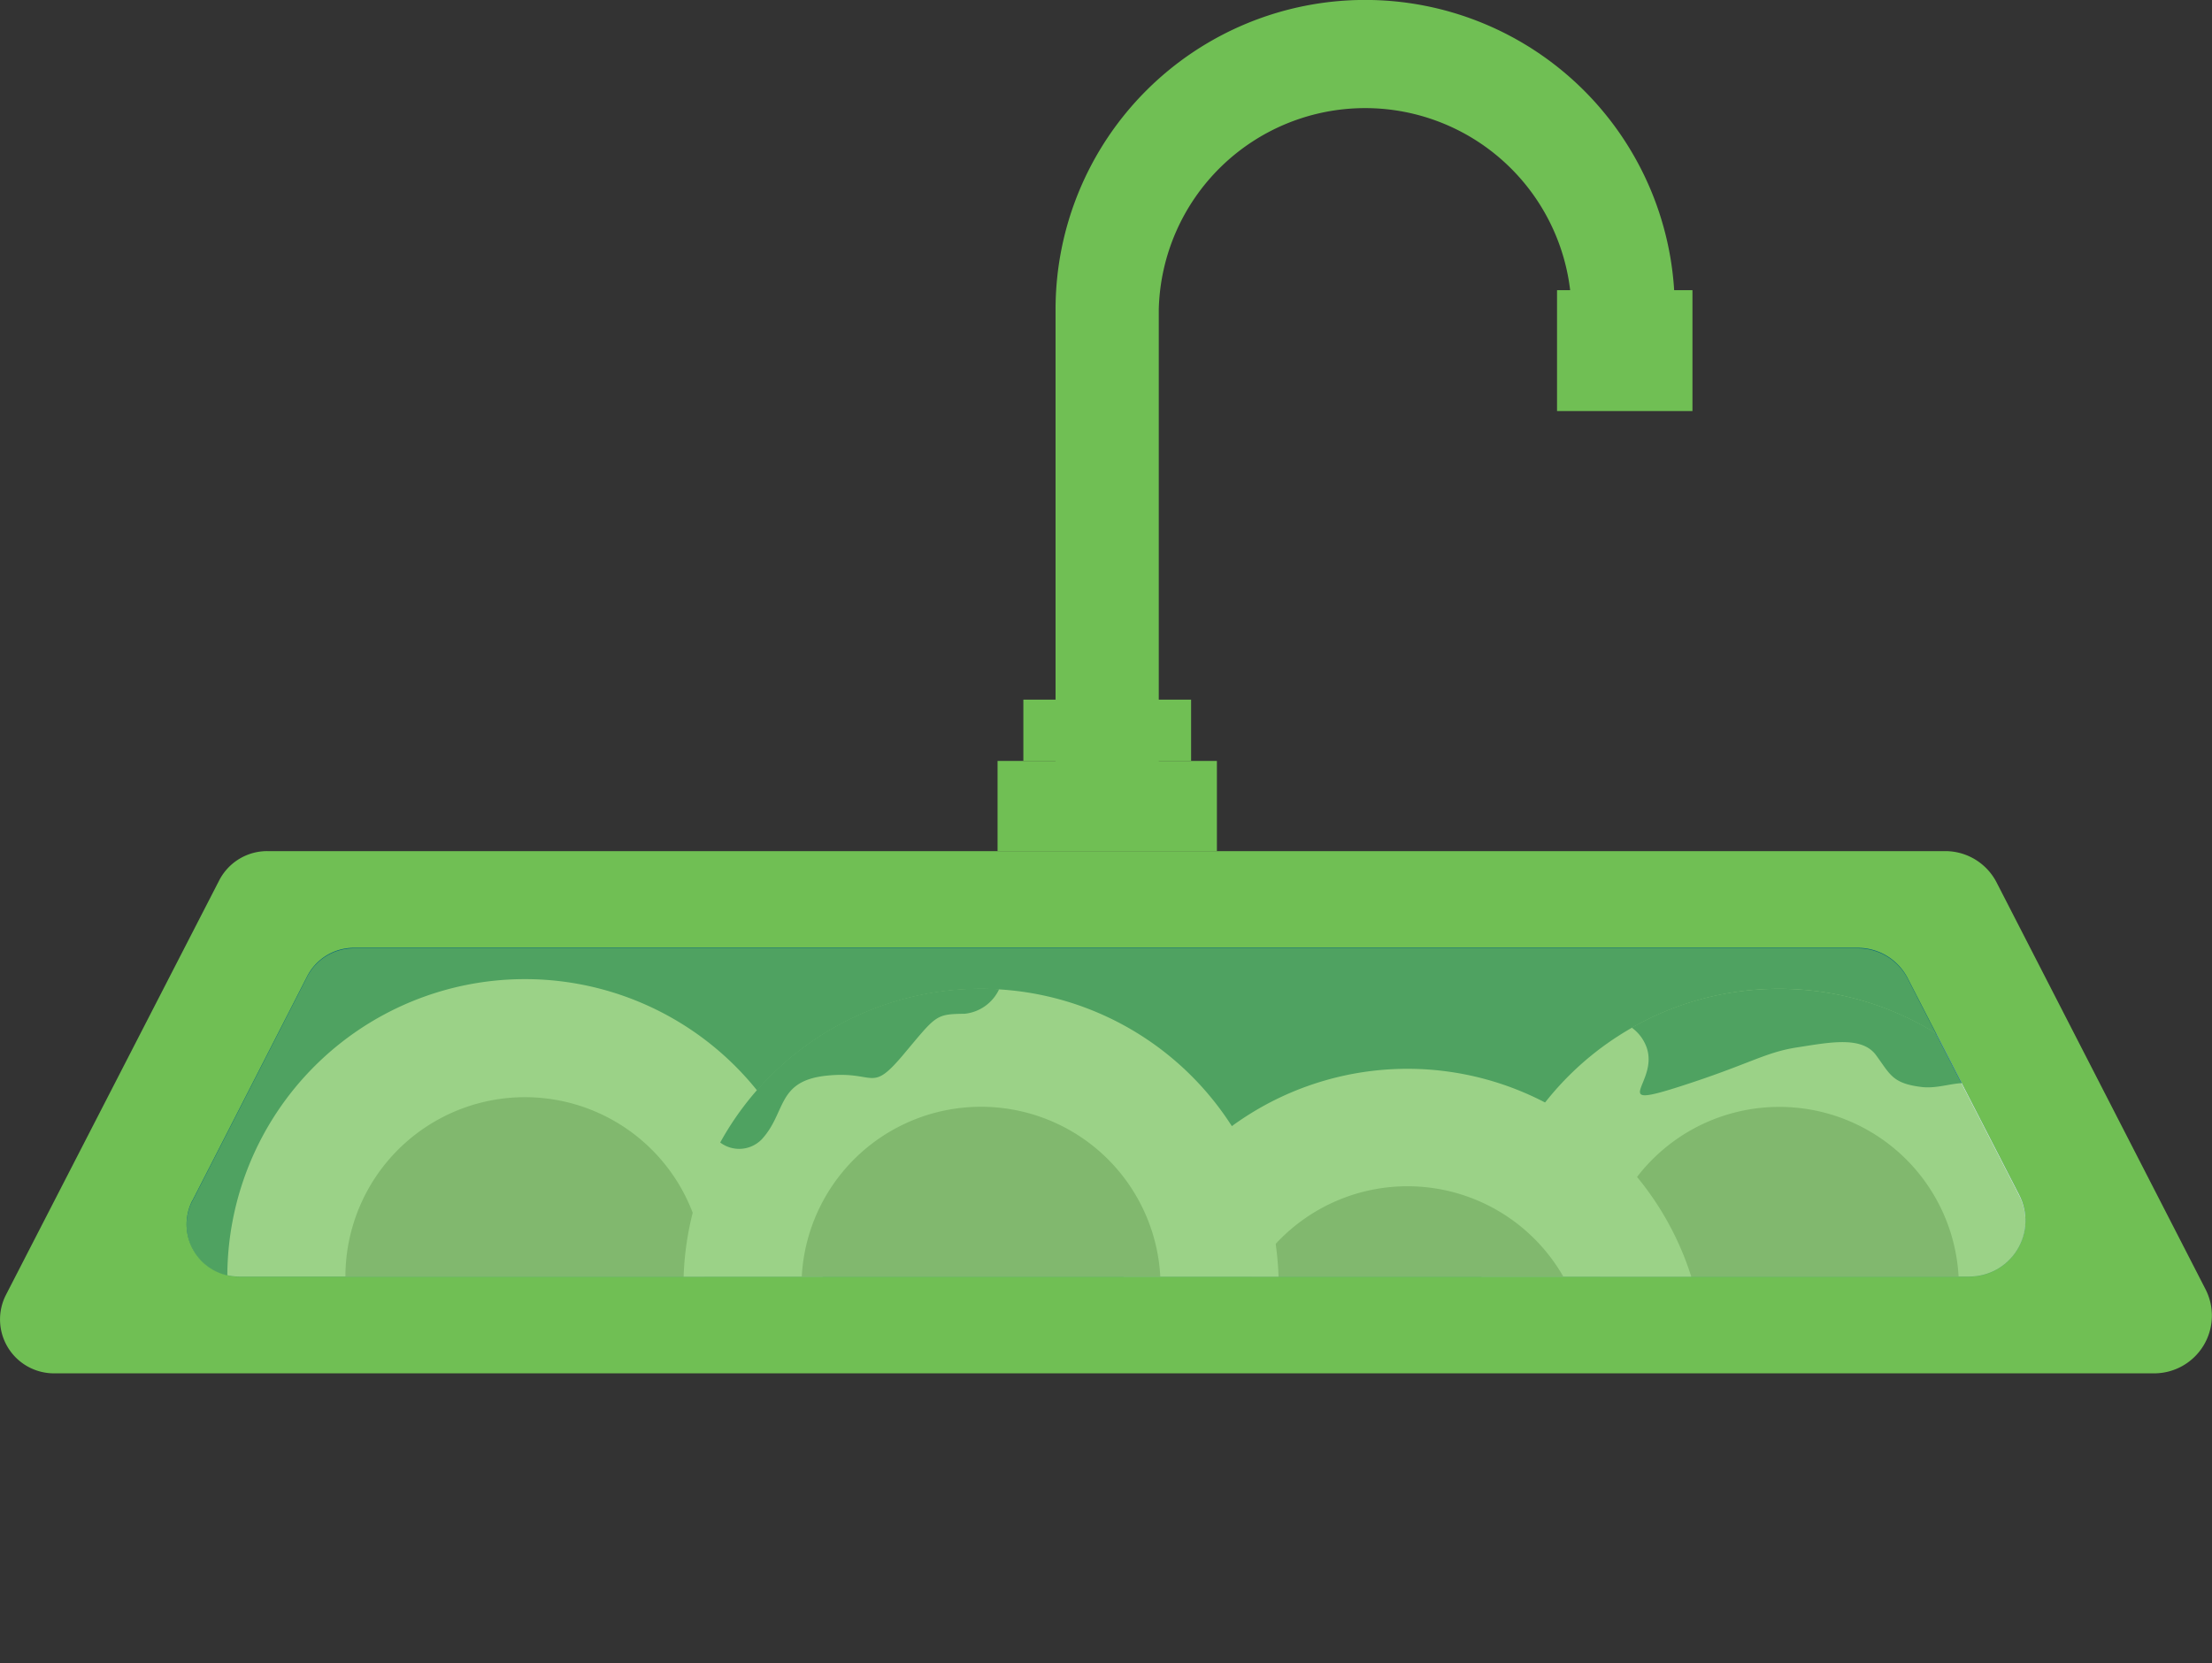
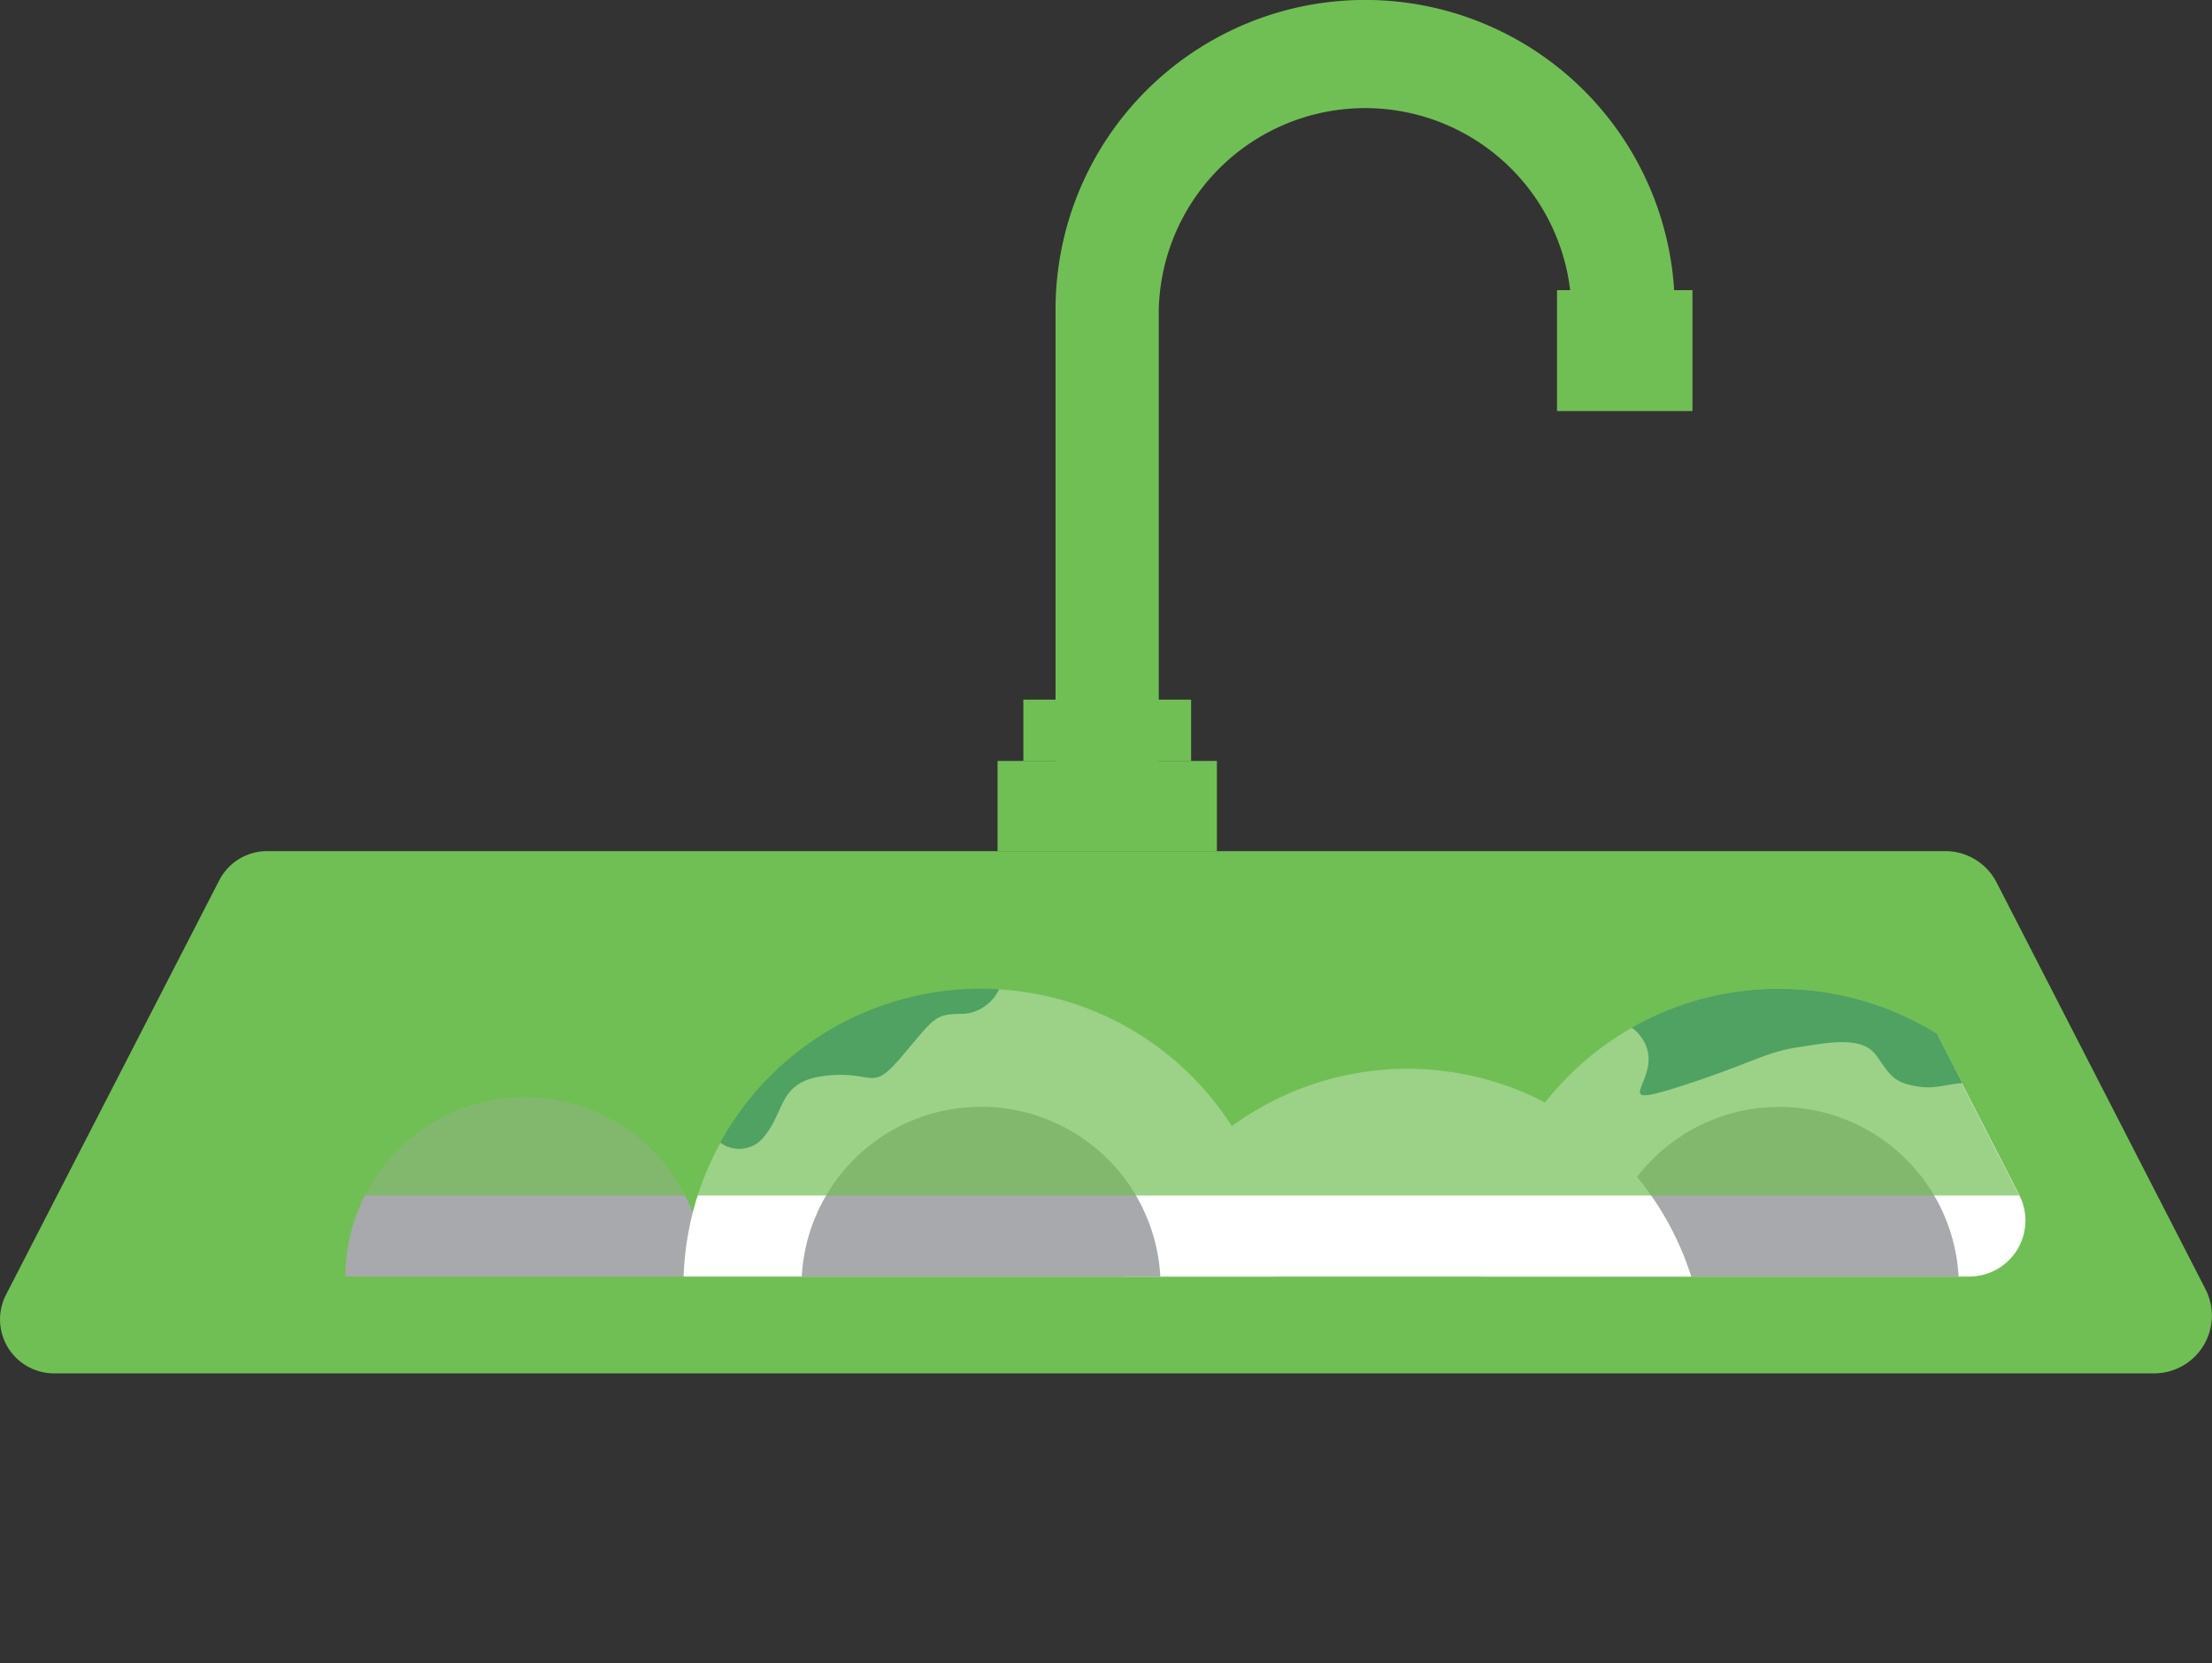
<svg xmlns="http://www.w3.org/2000/svg" viewBox="0 0 180.01 135.39">
  <rect x="0" y="0" width="180.01" height="135.39" fill="#333333" stroke="none" />
  <defs>
    <style>.cls-1{fill:none;}.cls-2{isolation:isolate;}.cls-3{clip-path:url(#clip-path);}.cls-4{fill:#70bf54;}.cls-5{mix-blend-mode:multiply;}.cls-6{clip-path:url(#clip-path-3);}.cls-7{fill:#005e80;}.cls-8{clip-path:url(#clip-path-4);}.cls-9{fill:#fff;}.cls-10{fill:#a7a9ac;}.cls-11{opacity:0.7;}.cls-12{clip-path:url(#clip-path-7);}</style>
    <clipPath id="clip-path" transform="translate(0)">
      <rect class="cls-1" width="180.01" height="111.79" />
    </clipPath>
    <clipPath id="clip-path-3" transform="translate(0)">
      <rect class="cls-1" x="6.18" y="70.15" width="167.65" height="34.77" />
    </clipPath>
    <clipPath id="clip-path-4" transform="translate(0)">
      <path class="cls-1" d="M28.83,77.15A4.26,4.26,0,0,0,25,79.46L15.66,97.71a4.26,4.26,0,0,0,3.79,6.2H160.26a4.56,4.56,0,0,0,4.06-6.65l-9.07-17.64a4.56,4.56,0,0,0-4.06-2.48Z" />
    </clipPath>
    <clipPath id="clip-path-7" transform="translate(0)">
      <rect class="cls-1" x="6.18" y="70.19" width="167.65" height="34.77" />
    </clipPath>
  </defs>
  <title>tiskaus-1</title>
  <g class="cls-2">
    <g id="Layer_2" data-name="Layer 2">
      <g id="Layer_1-2" data-name="Layer 1">
        <g class="cls-3">
          <g class="cls-3">
            <path class="cls-4" d="M158.27,69.28H21.75a4.39,4.39,0,0,0-3.91,2.38L.49,105.39a4.39,4.39,0,0,0,3.91,6.4H175.3a4.7,4.7,0,0,0,4.18-6.85l-17-33.11a4.7,4.7,0,0,0-4.18-2.55" transform="translate(0)" />
            <g class="cls-5">
              <g class="cls-6">
-                 <path class="cls-7" d="M15.66,97.72,25,79.46a4.26,4.26,0,0,1,3.79-2.31H151.19a4.56,4.56,0,0,1,4.06,2.48l9.07,17.64a4.56,4.56,0,0,1-4.06,6.65H19.44a4.26,4.26,0,0,1-3.79-6.2" transform="translate(0)" />
-               </g>
+                 </g>
            </g>
          </g>
          <g class="cls-8">
            <path class="cls-9" d="M169,104.71a24.22,24.22,0,1,1-24.22-24.22A24.22,24.22,0,0,1,169,104.71" transform="translate(0)" />
            <path class="cls-10" d="M159.41,104.71a14.61,14.61,0,1,1-14.61-14.61,14.61,14.61,0,0,1,14.61,14.61" transform="translate(0)" />
            <path class="cls-7" d="M144.79,80.49a24.1,24.1,0,0,0-12,3.16A3.4,3.4,0,0,1,134,85.26c1,2.86-3.19,5.06,2.58,3.22s7-2.81,9.65-3.22,5.28-.95,6.44.63,1.33,2.3,3.7,2.59,4.43-1.69,6.43,1.68a17.13,17.13,0,0,0,4.11,4.63,24.22,24.22,0,0,0-22.09-14.3" transform="translate(0)" />
-             <path class="cls-9" d="M66.94,103.92A24.22,24.22,0,1,1,42.72,79.7a24.22,24.22,0,0,1,24.22,24.22" transform="translate(0)" />
            <path class="cls-10" d="M57.33,103.92A14.61,14.61,0,1,1,42.72,89.31a14.61,14.61,0,0,1,14.61,14.61" transform="translate(0)" />
            <path class="cls-9" d="M138.76,111.17A24.22,24.22,0,1,1,114.54,87a24.22,24.22,0,0,1,24.22,24.22" transform="translate(0)" />
-             <path class="cls-10" d="M129.15,111.17a14.61,14.61,0,1,1-14.61-14.61,14.61,14.61,0,0,1,14.61,14.61" transform="translate(0)" />
            <path class="cls-9" d="M97.08,87.7a24.22,24.22,0,1,1-34.25-.23,24.22,24.22,0,0,1,34.25.23" transform="translate(0)" />
            <path class="cls-10" d="M90.24,94.44a14.61,14.61,0,1,1-20.67-.14,14.62,14.62,0,0,1,20.67.14" transform="translate(0)" />
            <path class="cls-7" d="M62,92.73c2-2.18,1.19-4.74,5.25-5.17s3.56,1.5,6.26-1.71,2.59-3.3,5-3.33a3.49,3.49,0,0,0,2.8-2A24.22,24.22,0,0,0,58.61,93,2.56,2.56,0,0,0,62,92.73" transform="translate(0)" />
          </g>
          <g class="cls-3">
            <path class="cls-4" d="M127.89,25.19v.26h8.4v-.26a25.19,25.19,0,1,0-50.39,0V69h8.4V25.19a16.8,16.8,0,0,1,33.59,0" transform="translate(0)" />
          </g>
          <rect class="cls-4" x="83.28" y="56.95" width="13.65" height="4.99" />
          <rect class="cls-4" x="81.18" y="61.94" width="17.85" height="7.35" />
          <rect class="cls-4" x="126.71" y="23.62" width="11.02" height="9.84" />
          <g class="cls-3">
            <g class="cls-11">
              <g class="cls-12">
-                 <path class="cls-4" d="M15.66,97.76,25,79.5a4.26,4.26,0,0,1,3.79-2.31H151.19a4.56,4.56,0,0,1,4.06,2.48l9.07,17.64a4.56,4.56,0,0,1-4.06,6.65H19.44a4.26,4.26,0,0,1-3.79-6.2" transform="translate(0)" />
+                 <path class="cls-4" d="M15.66,97.76,25,79.5a4.26,4.26,0,0,1,3.79-2.31H151.19a4.56,4.56,0,0,1,4.06,2.48l9.07,17.64H19.44a4.26,4.26,0,0,1-3.79-6.2" transform="translate(0)" />
              </g>
            </g>
          </g>
        </g>
      </g>
    </g>
  </g>
</svg>